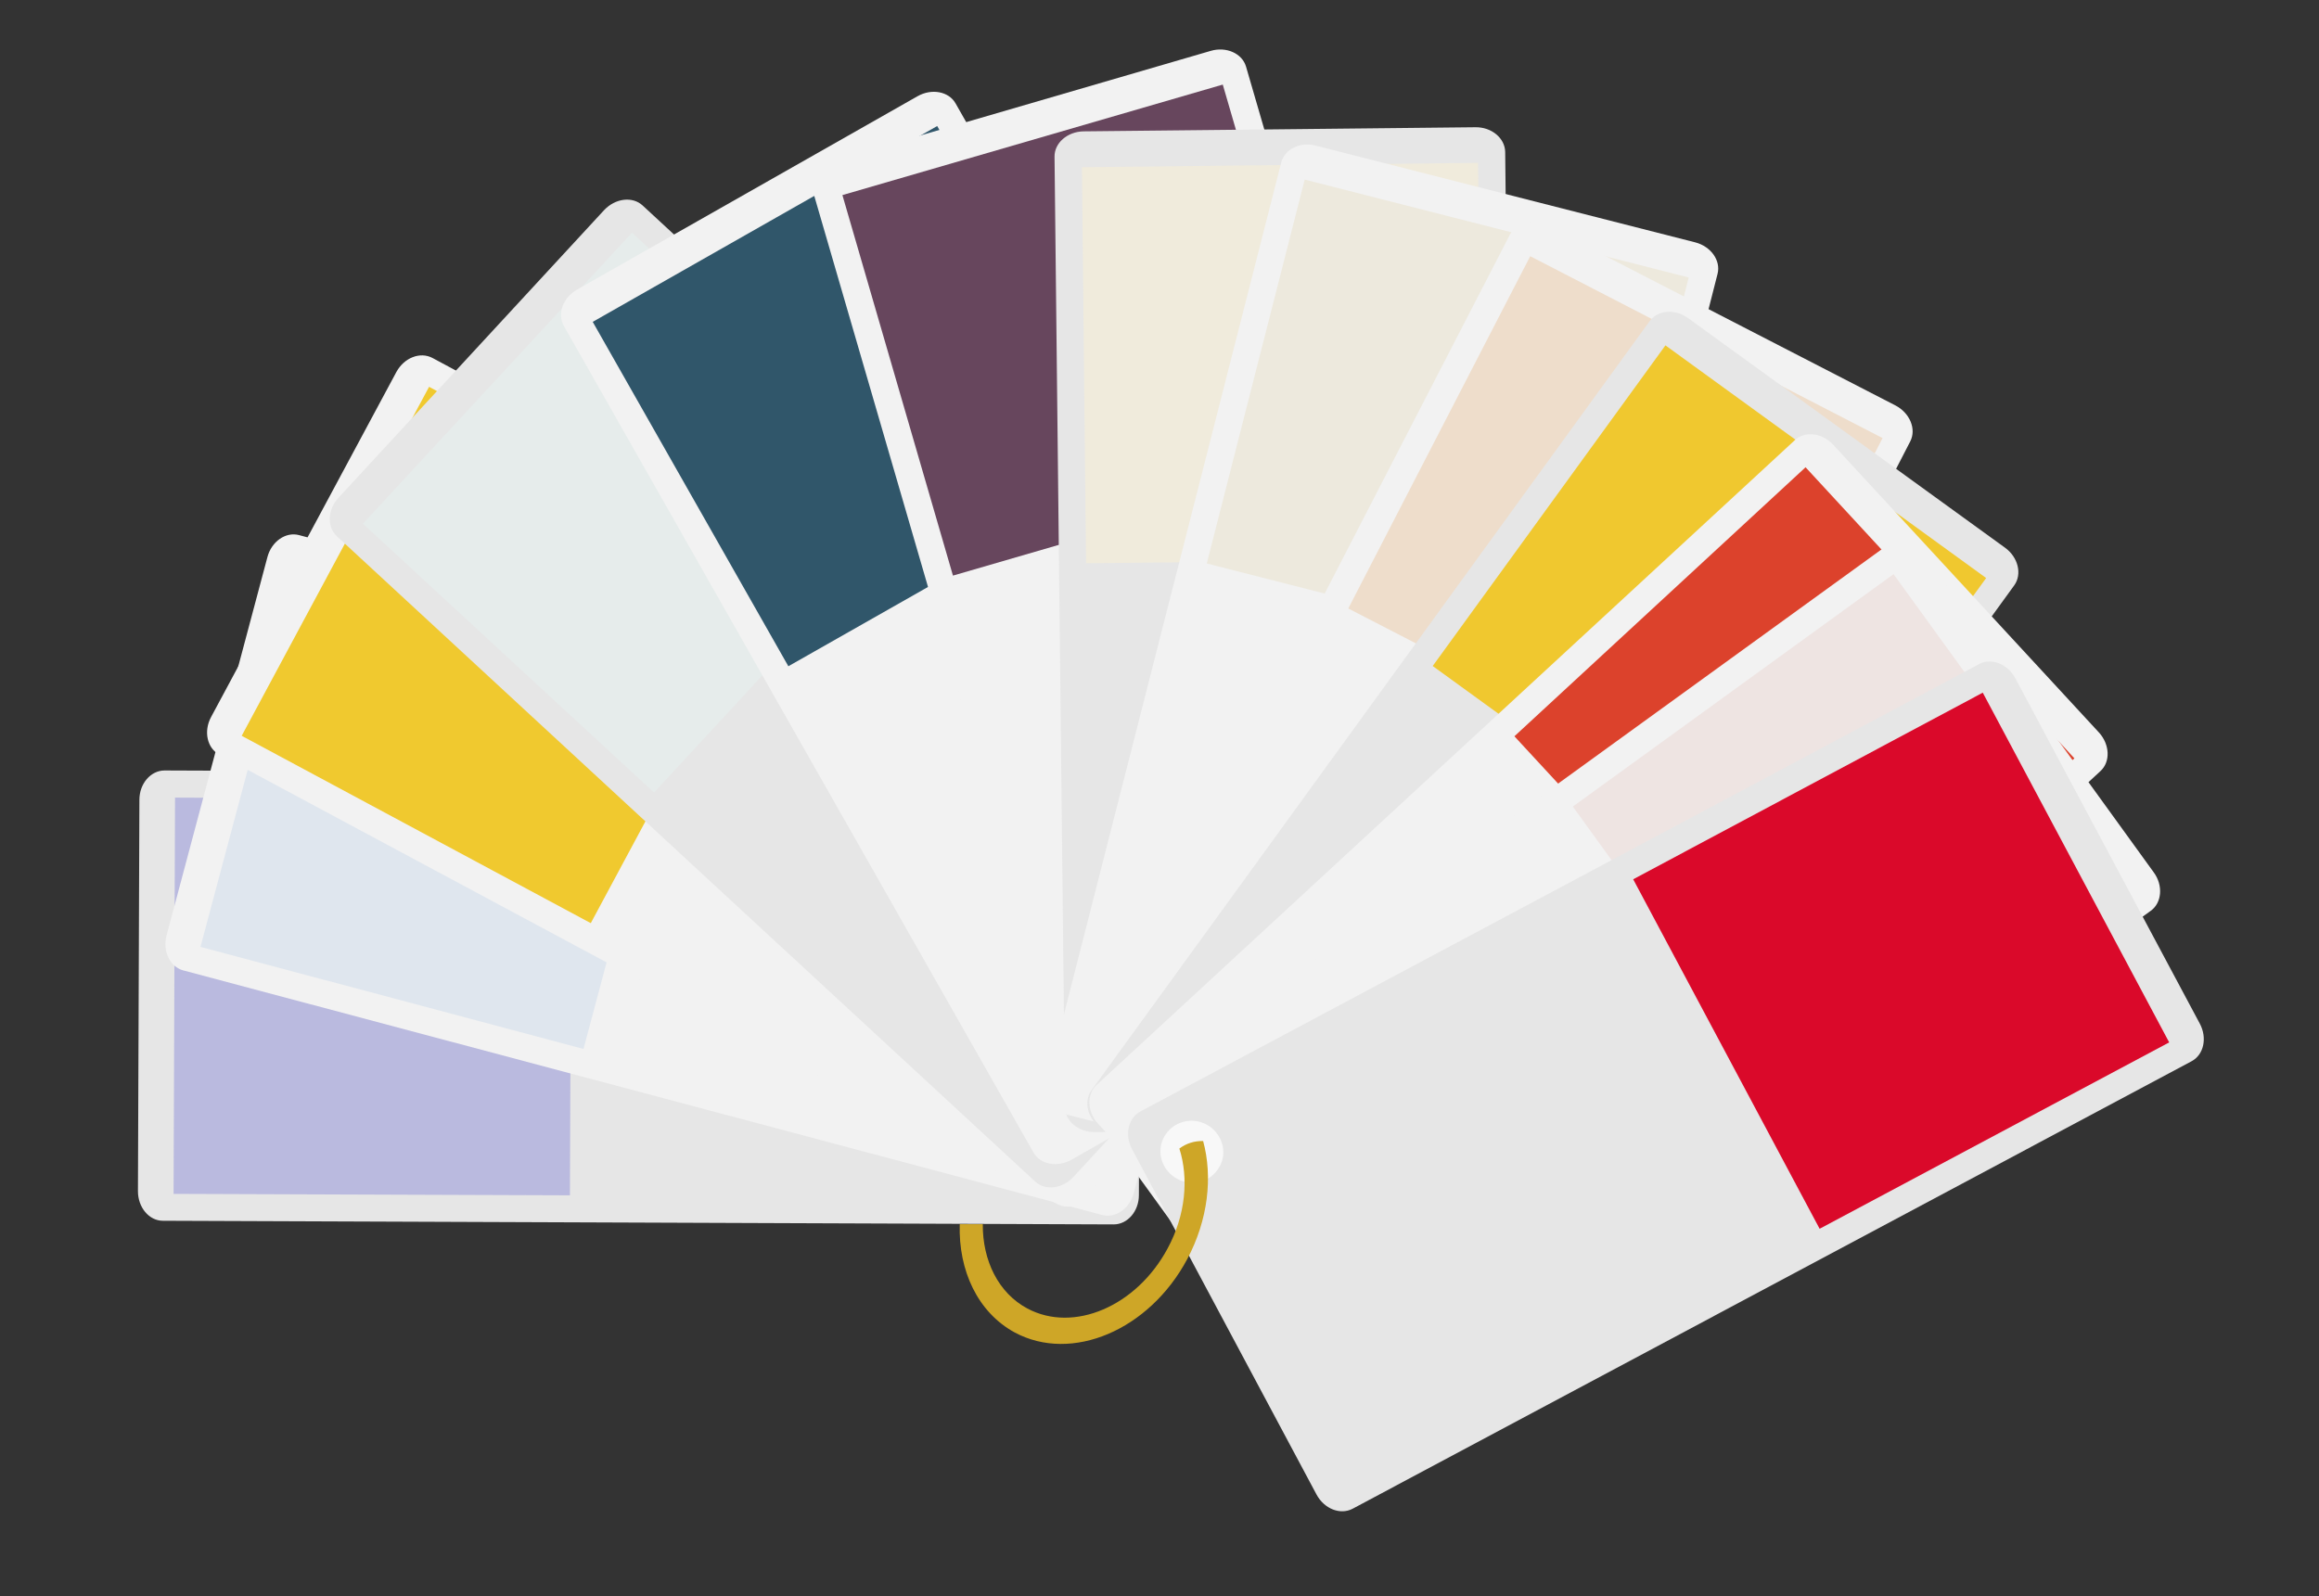
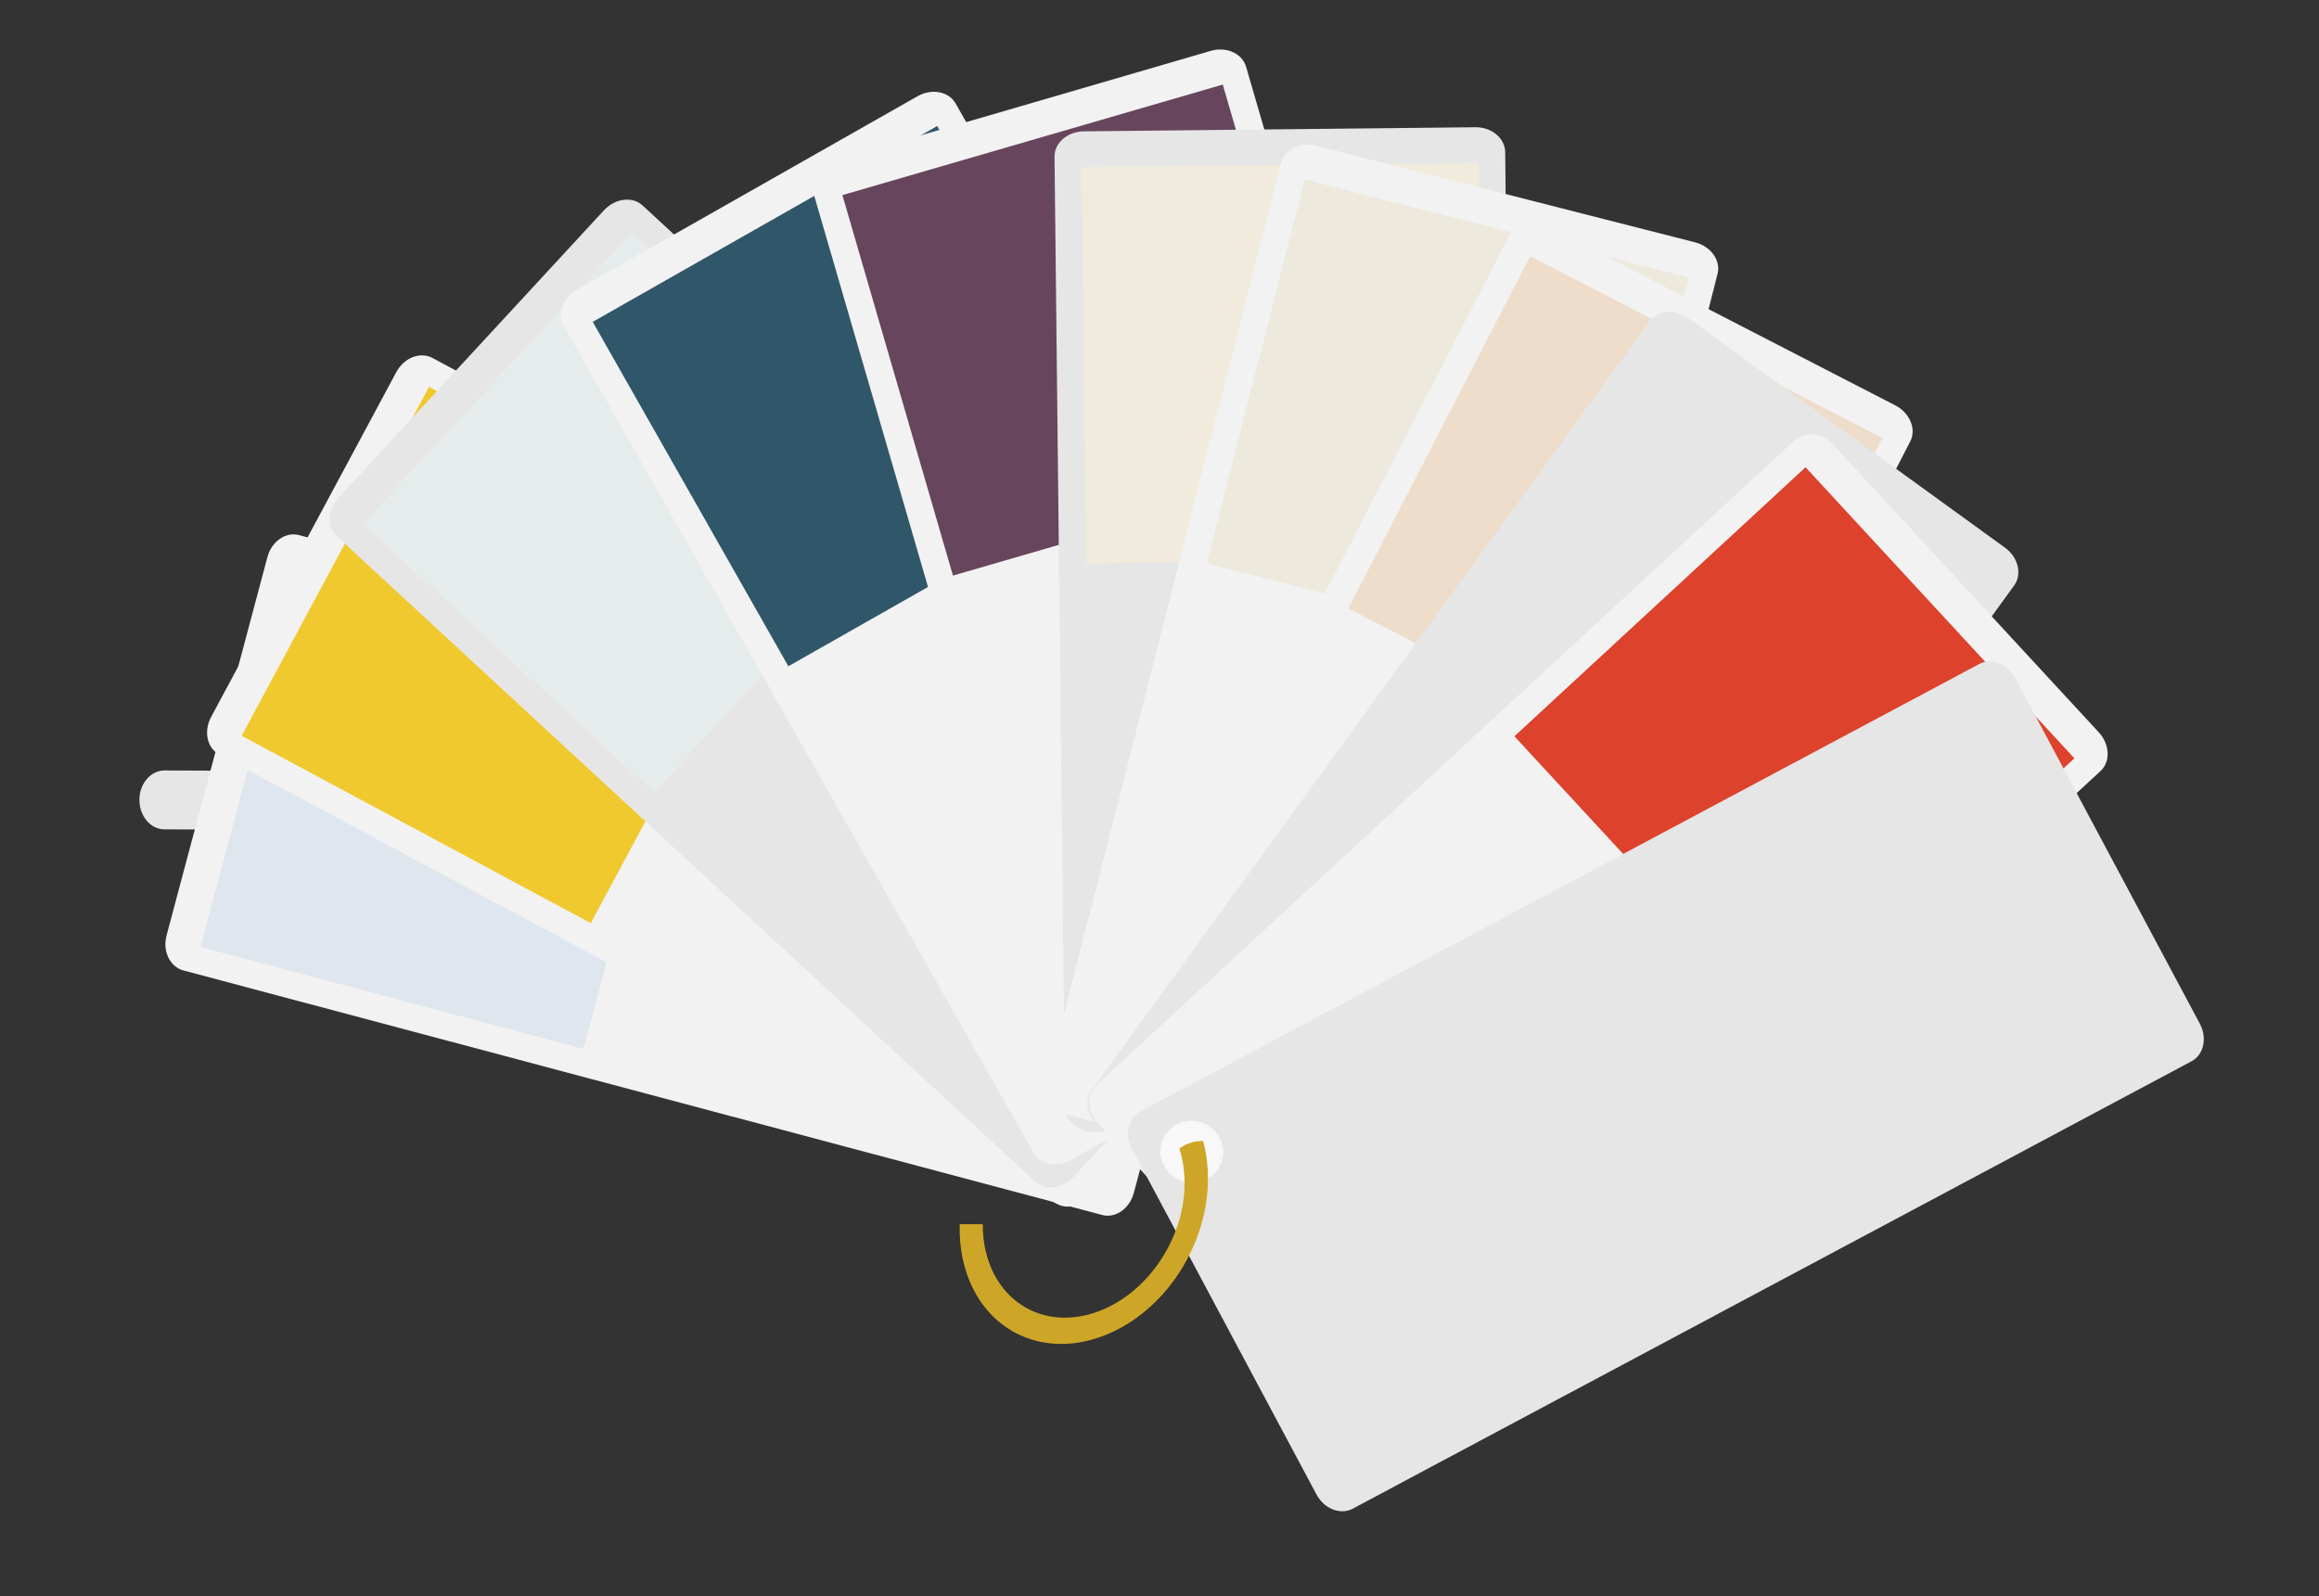
<svg xmlns="http://www.w3.org/2000/svg" x="0px" y="0px" viewBox="0 0 956.6 658.7" style="enable-background:new 0 0 956.6 658.7;" xml:space="preserve">
  <rect x="0" y="0" width="956.6" height="658.7" fill="#333333" stroke="none" />
  <style type="text/css"> .st0{display:none;} .st1{display:inline;fill:#FFFFFF;} .st2{fill:#E6E6E6;} .st3{fill:#BABADF;} .st4{fill:#F2F2F2;} .st5{fill:#DFE6EE;} .st6{fill:#F0C92F;} .st7{fill:#E6ECEB;} .st8{fill:#30566A;} .st9{fill:#67465D;} .st10{fill:#F0EBDC;} .st11{fill:#EDE9DD;} .st12{fill:#EEDDCB;} .st13{fill:#F0C82F;} .st14{fill:#DC422C;} .st15{fill:#EEE4E2;} .st16{fill:#DA092A;} .st17{fill:#F8F8F8;} .st18{fill:#CEA627;} </style>
  <g id="BG" class="st0">
    <rect class="st1" width="1122" height="1122" />
  </g>
  <g id="Object">
    <g>
      <g>
-         <path class="st2" d="M57.5,330c0-6.7,4.7-12.1,10.4-12.1l392.2,1.5c5.7,0,10.3,5.5,10.3,12.2l-0.6,161.5 c0,6.7-4.7,12.1-10.4,12.1l-392.2-1.5c-5.7,0-10.3-5.5-10.3-12.2L57.5,330z" />
-         <polygon class="st3" points="72.2,329.1 235.7,329.8 235.1,493.2 71.6,492.6 " />
+         <path class="st2" d="M57.5,330c0-6.7,4.7-12.1,10.4-12.1l392.2,1.5c5.7,0,10.3,5.5,10.3,12.2c0,6.7-4.7,12.1-10.4,12.1l-392.2-1.5c-5.7,0-10.3-5.5-10.3-12.2L57.5,330z" />
      </g>
      <g>
        <path class="st4" d="M110.3,229.9c1.7-6.5,7.6-10.6,13.1-9.1l379,100.9c5.5,1.5,8.6,7.9,6.9,14.4l-41.6,156.1 c-1.7,6.5-7.6,10.6-13.1,9.1l-379-100.9c-5.5-1.5-8.6-7.9-6.9-14.4L110.3,229.9z" />
        <polygon class="st5" points="124.8,232.8 282.8,274.8 240.7,432.8 82.7,390.7 " />
      </g>
      <g>
        <path class="st4" d="M163.5,153.5c3.2-5.9,9.8-8.5,14.9-5.8L524,333.1c5.1,2.7,6.5,9.7,3.4,15.6l-76.4,142.3 c-3.2,5.9-9.8,8.5-14.9,5.8L90.5,311.4c-5.1-2.7-6.6-9.7-3.4-15.6L163.5,153.5z" />
        <polygon class="st6" points="177,159.6 321,236.9 243.7,380.9 99.7,303.6 " />
      </g>
      <g>
        <path class="st2" d="M249.2,86.7c4.6-4.9,11.7-5.8,15.9-1.9l288,266.2c4.2,3.9,3.9,11-0.6,15.9L442.8,485.6 c-4.5,4.9-11.6,5.8-15.8,1.9l-288-266.2c-4.2-3.9-3.9-11,0.6-15.9L249.2,86.7z" />
        <polygon class="st7" points="260.7,96 380.7,207 269.8,327 149.7,216.1 " />
      </g>
      <g>
        <path class="st4" d="M378.5,39.7c5.8-3.3,12.9-2,15.7,3l193.7,341c2.9,5,0.4,11.7-5.4,15L442,478.5c-5.8,3.3-12.9,2-15.7-3 l-193.7-341c-2.8-5-0.4-11.7,5.4-15L378.5,39.7z" />
        <polygon class="st8" points="386.6,52 467.3,194.2 325.2,274.9 244.5,132.8 " />
      </g>
      <g>
        <path class="st4" d="M499.4,21c6.4-1.9,13,1,14.6,6.5l109.5,376.6c1.6,5.5-2.3,11.5-8.8,13.3l-155.1,45.1 c-6.4,1.9-13-1.1-14.6-6.5L335.5,79.5c-1.6-5.5,2.3-11.5,8.8-13.3L499.4,21z" />
        <polygon class="st9" points="504.4,34.9 550.1,191.9 393.1,237.5 347.5,80.5 " />
      </g>
      <g>
        <path class="st2" d="M608.6,52.5c6.7-0.1,12.2,4.5,12.3,10.2l4.2,392.2c0.1,5.7-5.3,10.4-12,10.5l-161.5,1.7 c-6.7,0.1-12.2-4.5-12.3-10.2L435,64.7c-0.1-5.7,5.3-10.4,12-10.5L608.6,52.5z" />
        <polygon class="st10" points="609.7,67.2 611.4,230.7 448,232.4 446.3,69 " />
      </g>
      <g>
        <path class="st4" d="M699.3,100c6.5,1.7,10.6,7.5,9.2,13l-96.9,380c-1.4,5.6-7.8,8.7-14.3,7l-156.5-39.9 c-6.5-1.7-10.6-7.5-9.2-13l96.9-380c1.4-5.6,7.8-8.7,14.3-7L699.3,100z" />
        <polygon class="st11" points="696.6,114.5 656.2,272.9 497.8,232.5 538.2,74.1 " />
      </g>
      <g>
        <path class="st4" d="M781.9,167.3c5.9,3.1,8.7,9.7,6.1,14.8L608.2,530.6c-2.6,5.1-9.6,6.7-15.5,3.6l-143.6-74 c-6-3.1-8.7-9.7-6.1-14.8L622.8,96.9c2.6-5.1,9.6-6.7,15.5-3.6L781.9,167.3z" />
        <rect x="584.2" y="134.3" transform="matrix(0.459 -0.889 0.889 0.459 168.635 708.773)" class="st12" width="163.5" height="163.5" />
      </g>
      <g>
        <path class="st2" d="M827.1,226c5.4,3.9,7.1,10.9,3.8,15.5L600.6,559c-3.3,4.6-10.5,5.2-15.9,1.3l-130.7-94.9 c-5.4-3.9-7.1-10.9-3.8-15.5l230.3-317.4c3.4-4.6,10.5-5.2,15.9-1.2L827.1,226z" />
-         <polygon class="st13" points="819.3,238.5 723.3,370.8 591,274.8 687,142.5 " />
      </g>
      <g>
        <path class="st4" d="M865.8,302.2c4.5,4.9,4.9,12.1,0.6,16L578.4,584.3c-4.2,3.9-11.3,3-15.8-1.9L453,463.7 c-4.6-4.9-4.8-12.1-0.7-16l288.1-266.1c4.2-3.9,11.3-3,15.8,1.9L865.8,302.2z" />
        <polygon class="st14" points="855.7,312.9 735.6,423.8 624.7,303.8 744.8,192.8 " />
      </g>
      <g>
-         <path class="st4" d="M888.4,359.9c4,5.4,3.4,12.6-1.2,15.9l-317.7,230c-4.6,3.3-11.6,1.6-15.5-3.8l-94.7-130.8 c-3.9-5.4-3.4-12.6,1.2-15.9l317.7-230.1c4.6-3.3,11.6-1.6,15.5,3.8L888.4,359.9z" />
-         <polygon class="st15" points="877,369.3 744.6,465.2 648.8,332.8 781.1,236.9 " />
-       </g>
+         </g>
      <g>
        <path class="st2" d="M907.4,422.3c3.2,5.9,1.7,12.9-3.4,15.6L558,622.5c-5.1,2.7-11.7,0.1-14.9-5.8l-76.1-142.5 c-3.2-5.9-1.6-12.9,3.4-15.6l346-184.6c5-2.7,11.7-0.1,14.9,5.8L907.4,422.3z" />
-         <polygon class="st16" points="894.8,430.1 750.6,507 673.7,362.8 817.9,285.8 " />
      </g>
      <path class="st17" d="M497.7,464c6.3,3.4,8.8,11.2,5.4,17.3c-3.3,6.2-11.1,8.5-17.5,5.1c-6.3-3.4-8.8-11.1-5.4-17.3 C483.6,462.9,491.4,460.6,497.7,464z" />
      <g>
        <path class="st18" d="M486.5,473.9c3.9,12.3,2.6,27.5-4.9,41.3c-12.8,23.8-38.7,34.9-57.8,24.7c-12-6.4-18.5-19.8-18.4-34.8 l-9.5,0c-0.6,19.1,7.4,36.4,22.7,44.7c23.5,12.6,55.4-0.9,71.1-30.2c8.7-16.3,10.6-34.1,6.6-48.8 C492.7,470.7,489.3,471.8,486.5,473.9z" />
      </g>
    </g>
  </g>
</svg>